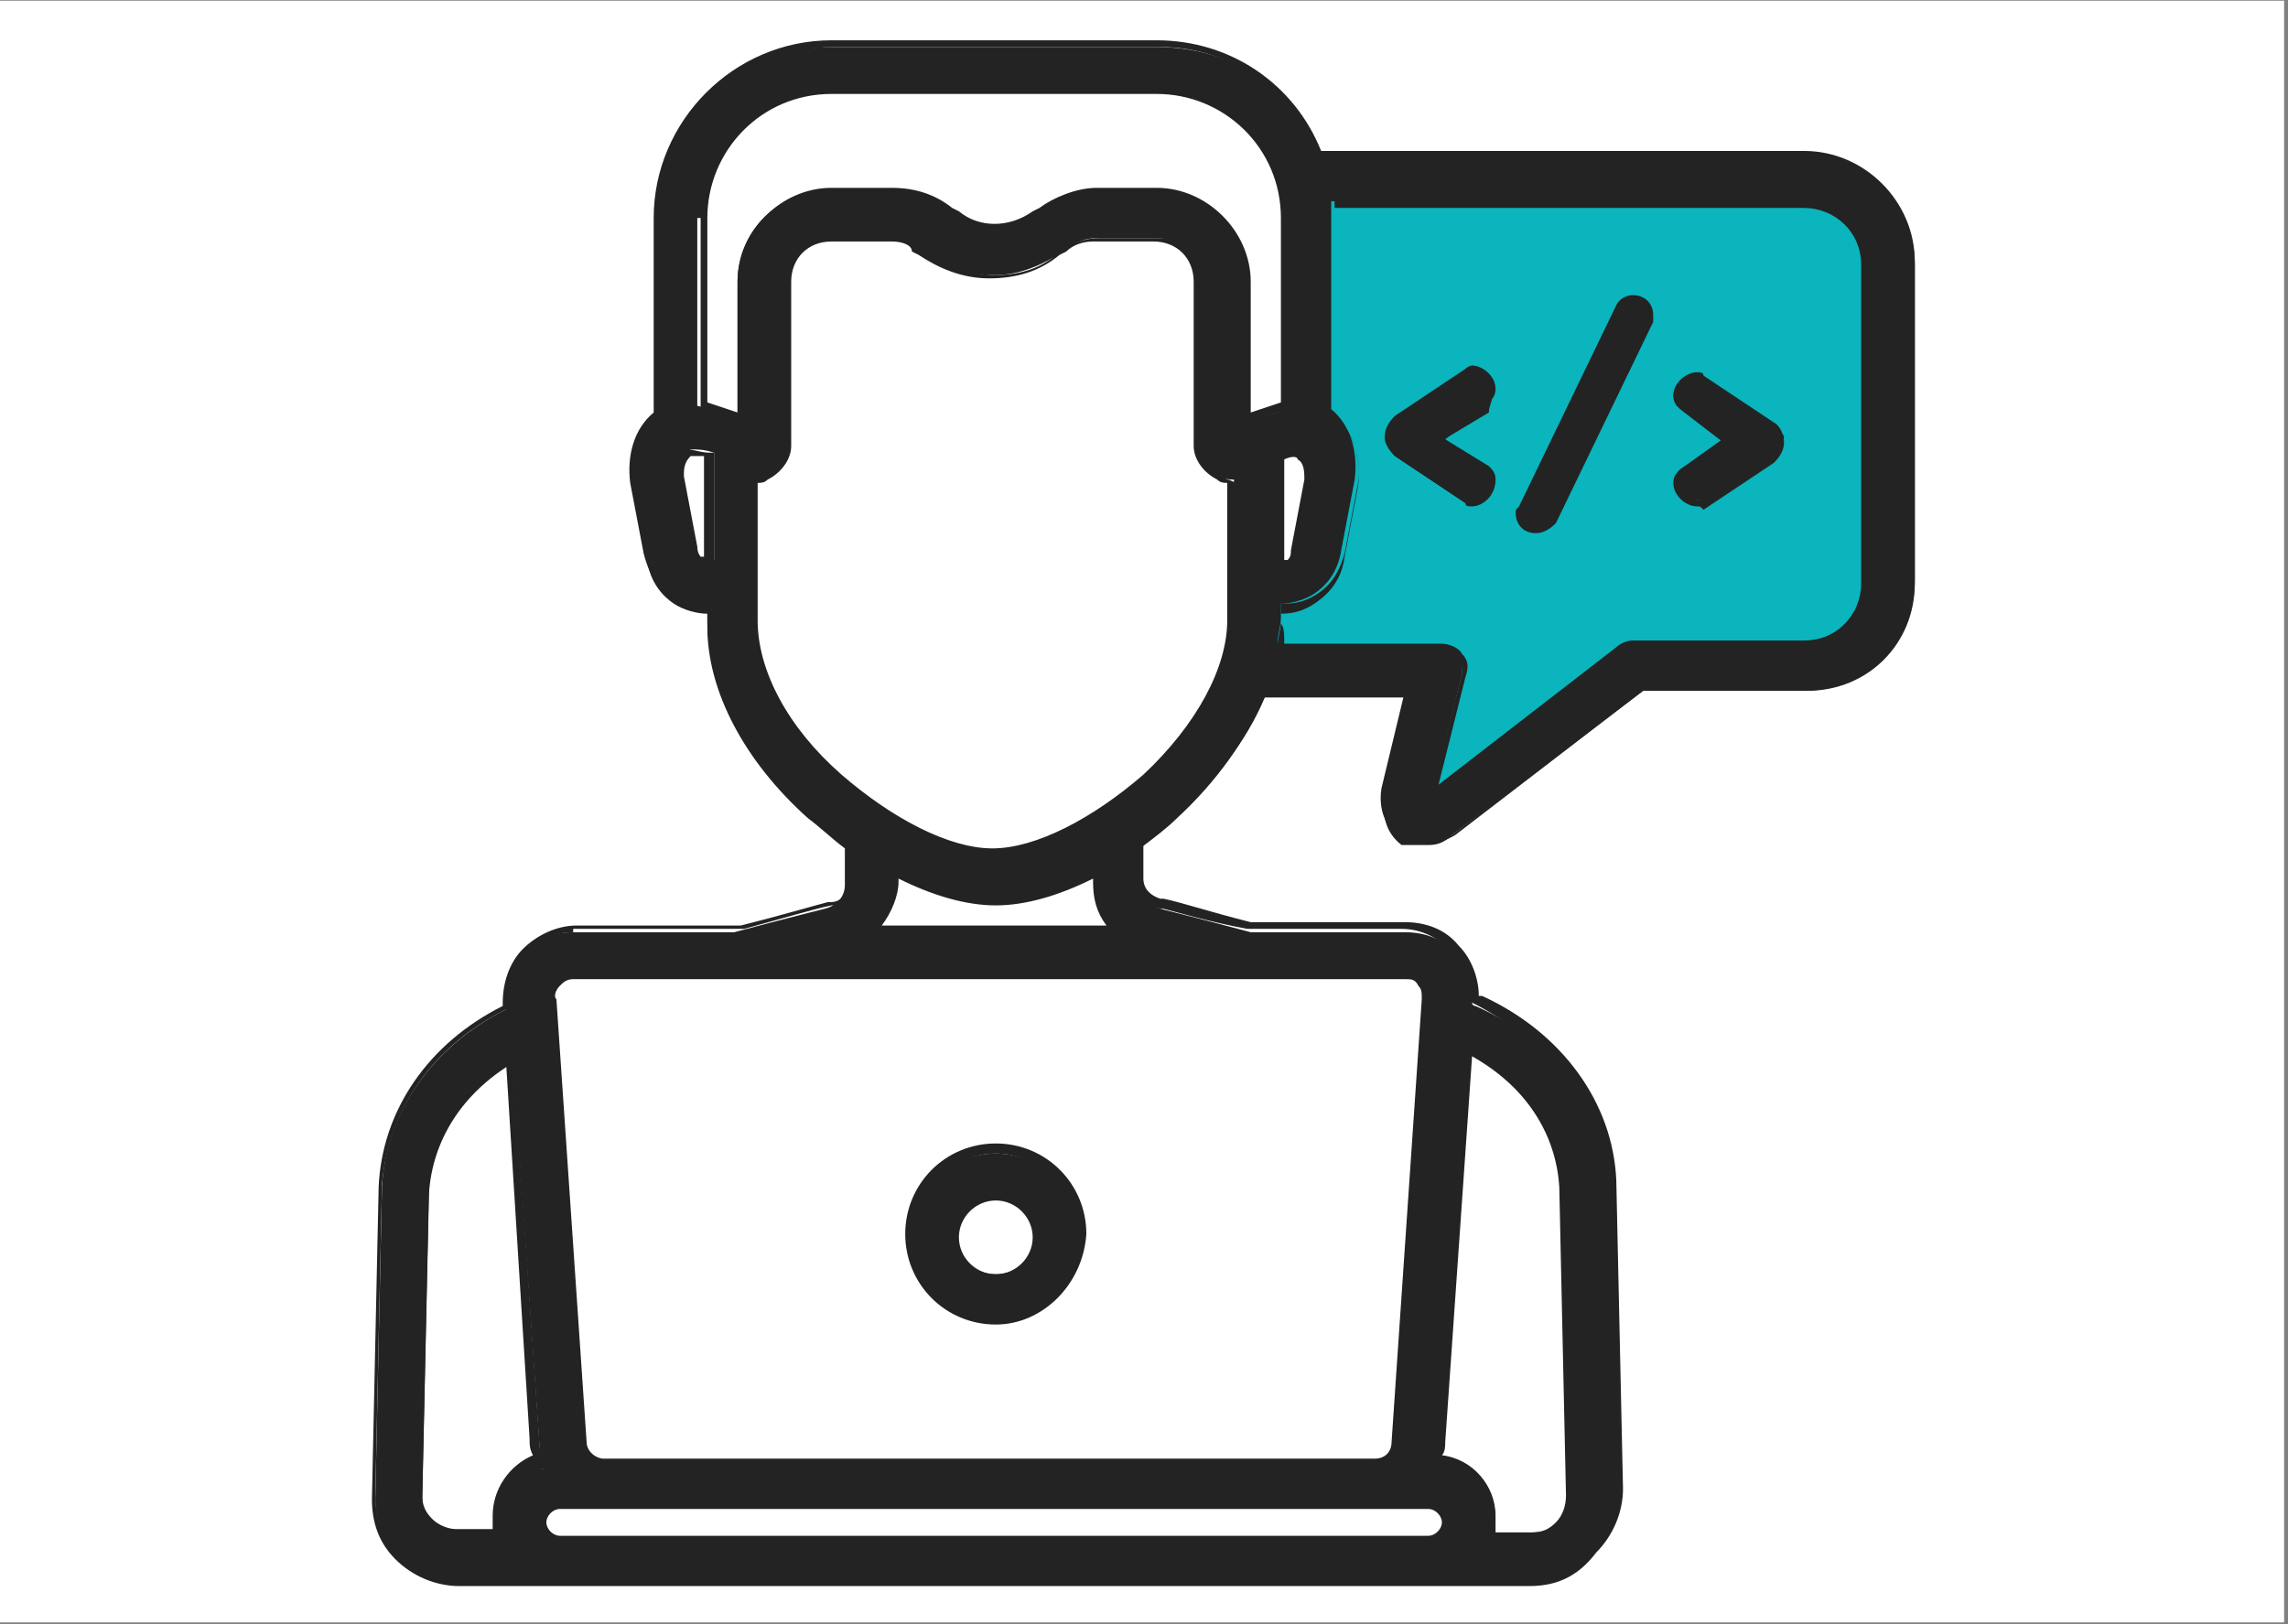
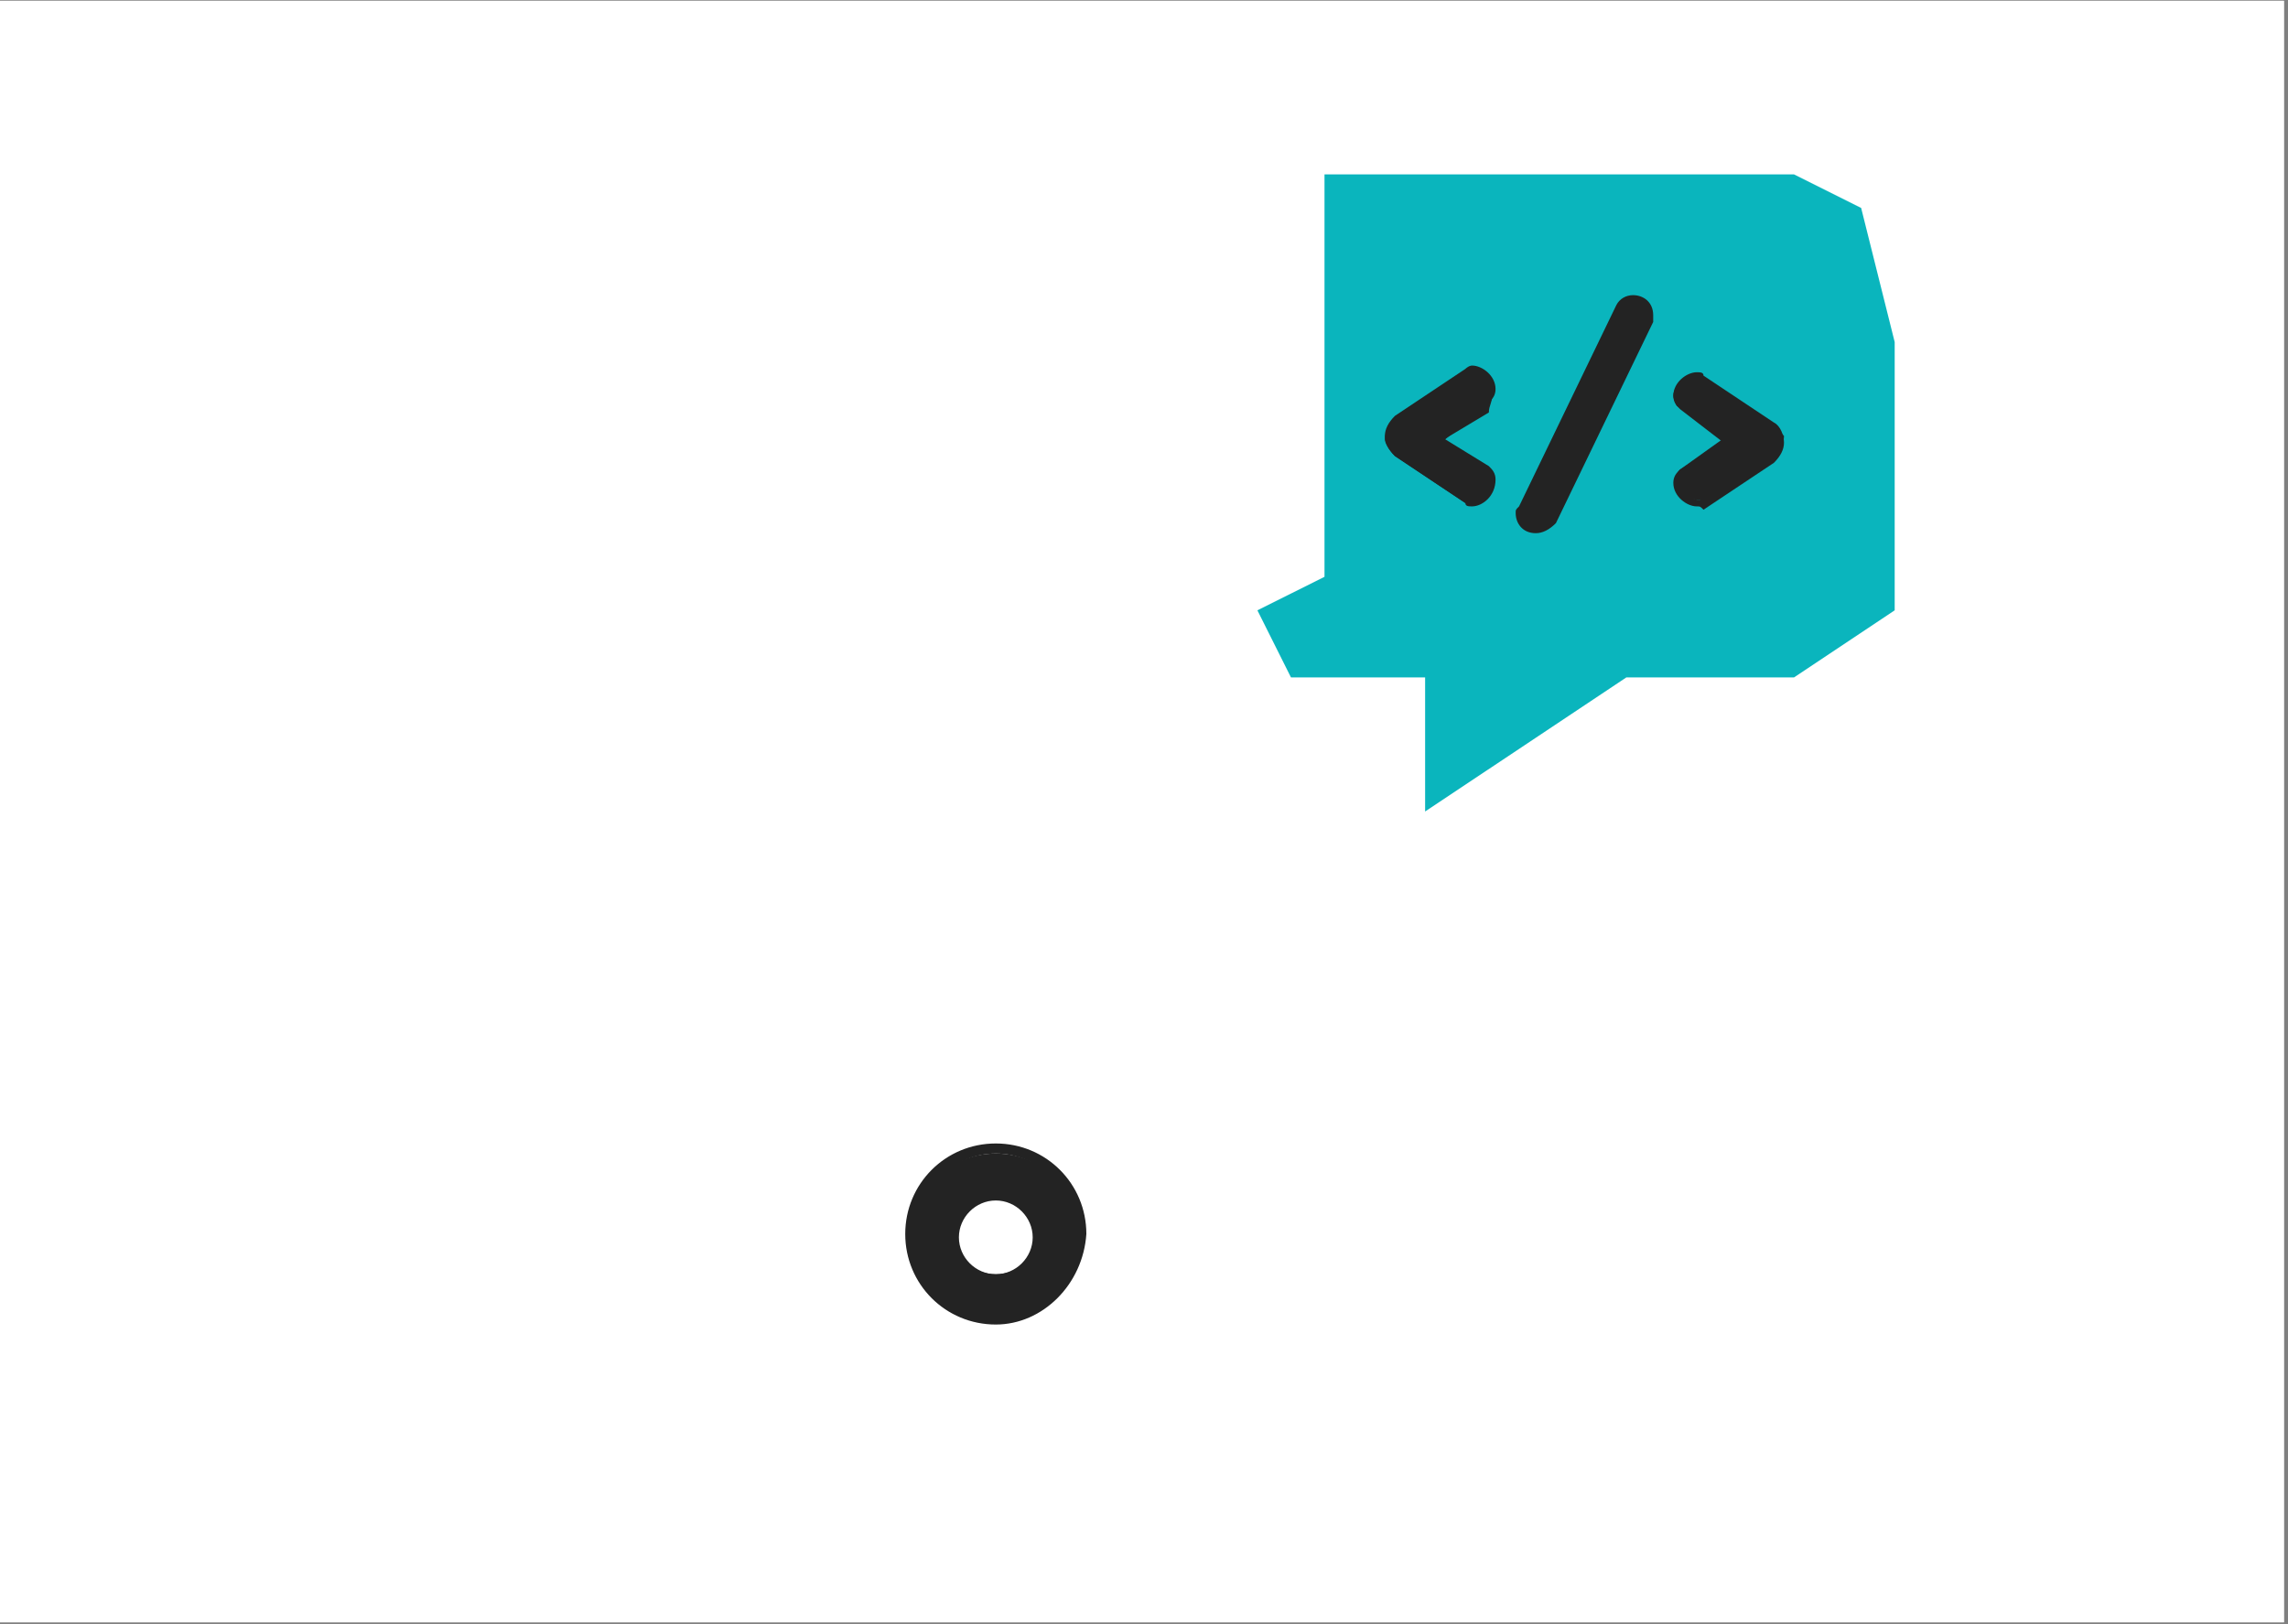
<svg xmlns="http://www.w3.org/2000/svg" width="419.25" zoomAndPan="magnify" viewBox="0 0 419.25 297.75" height="297.75" preserveAspectRatio="xMidYMid meet" version="1.0">
  <rect x="0" y="0" width="419.25" height="297.75" fill="#808080" stroke="none" />
  <defs>
    <clipPath id="clip-0">
      <path d="M 0 0.141 L 418.5 0.141 L 418.5 297.359 L 0 297.359 Z M 0 0.141 " clip-rule="nonzero" />
    </clipPath>
    <clipPath id="clip-1">
      <path d="M 68.152 8 L 351 8 L 351 290.715 L 68.152 290.715 Z M 68.152 8 " clip-rule="nonzero" />
    </clipPath>
    <clipPath id="clip-2">
-       <path d="M 68.152 7.387 L 351 7.387 L 351 290.715 L 68.152 290.715 Z M 68.152 7.387 " clip-rule="nonzero" />
-     </clipPath>
+       </clipPath>
  </defs>
  <g clip-path="url(#clip-0)">
    <path fill="rgb(100%, 100%, 100%)" d="M 0 0.141 L 418.996 0.141 L 418.996 297.711 L 0 297.711 Z M 0 0.141 " fill-opacity="1" fill-rule="nonzero" />
    <path fill="rgb(100%, 100%, 100%)" d="M 0 0.141 L 418.996 0.141 L 418.996 297.711 L 0 297.711 Z M 0 0.141 " fill-opacity="1" fill-rule="nonzero" />
  </g>
  <path fill="rgb(3.92%, 70.979%, 74.12%)" d="M 242.699 31.969 L 328.742 31.969 L 341.035 38.117 L 347.18 62.699 L 347.18 111.867 L 328.742 124.16 L 298.012 124.16 L 261.137 148.742 L 261.137 124.16 L 236.555 124.16 L 230.406 111.867 L 242.699 105.723 Z M 242.699 31.969 " fill-opacity="1" fill-rule="nonzero" />
  <path fill="rgb(13.73%, 13.73%, 13.73%)" d="M 273.43 72.535 C 273.43 70.691 271.586 68.848 269.742 68.848 C 269.129 68.848 269.129 68.848 268.512 68.848 L 255.605 77.449 C 254.375 78.066 253.762 79.293 253.762 80.523 C 253.762 81.137 254.375 82.367 255.605 83.598 L 268.512 92.199 C 268.512 92.199 269.129 92.199 269.742 92.199 C 270.973 92.199 273.43 90.355 273.43 88.512 C 273.43 87.898 272.816 86.668 272.816 86.668 L 263.594 81.137 L 272.816 75.605 C 272.816 74.379 273.43 73.762 273.43 72.535 " fill-opacity="1" fill-rule="nonzero" />
  <path fill="rgb(13.73%, 13.73%, 13.73%)" d="M 269.742 92.816 C 269.129 92.816 268.512 92.816 268.512 92.199 L 255.605 83.598 C 254.375 82.367 253.762 81.137 253.762 79.91 C 253.762 78.68 254.375 77.449 255.605 76.223 L 268.512 67.617 C 268.512 67.617 269.129 67.004 269.742 67.004 C 271.586 67.004 274.043 68.848 274.043 71.305 C 274.043 72.535 273.43 73.148 272.816 73.762 L 264.824 80.523 L 272.816 85.441 C 273.43 86.055 274.043 86.668 274.043 87.898 C 274.043 90.973 271.586 92.816 269.742 92.816 M 269.742 69.461 C 269.129 69.461 269.129 69.461 269.742 69.461 L 256.219 78.066 C 255.605 78.68 254.992 79.293 254.992 80.523 C 254.992 81.754 255.605 82.367 256.219 82.98 L 269.129 91.586 C 269.129 91.586 269.129 91.586 269.742 91.586 C 270.973 91.586 272.199 90.355 272.199 88.512 C 272.199 87.898 272.199 87.285 271.586 87.285 L 261.75 80.523 L 271.586 73.762 C 272.199 73.762 272.199 73.148 272.199 72.535 C 272.199 70.691 270.973 69.461 269.742 69.461 " fill-opacity="1" fill-rule="nonzero" />
  <path fill="rgb(13.73%, 13.73%, 13.73%)" d="M 298.629 55.324 C 298.012 55.324 296.785 55.941 296.785 56.555 L 278.961 93.43 C 278.961 93.43 278.961 94.043 278.961 94.66 C 278.961 95.887 280.191 97.117 282.035 97.117 C 283.262 97.117 283.879 96.504 284.492 95.887 L 302.316 59.012 C 302.316 59.012 302.316 58.398 302.316 57.785 C 301.699 56.555 300.473 55.324 298.629 55.324 " fill-opacity="1" fill-rule="nonzero" />
  <path fill="rgb(13.73%, 13.73%, 13.73%)" d="M 281.418 97.73 C 278.961 97.73 277.73 95.887 277.73 94.043 C 277.73 93.43 277.73 93.43 278.348 92.816 L 296.168 55.941 C 296.785 54.711 298.012 54.098 299.242 54.098 C 301.086 54.098 302.93 55.324 302.93 57.785 C 302.93 58.398 302.93 58.398 302.93 59.012 L 285.105 95.887 C 283.879 97.117 282.648 97.73 281.418 97.73 M 298.629 55.941 C 298.012 55.941 297.398 55.941 297.398 56.555 L 279.574 93.43 L 279.574 94.043 C 279.574 94.66 280.191 95.887 281.418 95.887 C 282.035 95.887 282.648 95.273 283.262 95.273 L 301.086 58.398 L 301.086 57.785 C 301.086 56.555 299.855 55.941 298.629 55.941 " fill-opacity="1" fill-rule="nonzero" />
  <path fill="rgb(13.73%, 13.73%, 13.73%)" d="M 324.441 77.449 L 311.535 68.848 C 311.535 68.848 310.918 68.848 310.305 68.848 C 309.074 68.848 306.617 70.691 306.617 72.535 C 306.617 73.148 307.23 74.379 307.23 74.379 L 316.449 79.91 L 307.848 86.055 C 307.23 86.668 307.23 87.285 307.23 87.898 C 307.23 89.742 309.074 91.586 310.918 91.586 C 311.535 91.586 311.535 91.586 312.148 91.586 L 325.055 82.98 C 326.285 82.367 326.898 81.137 326.898 79.91 C 326.285 79.293 325.672 78.066 324.441 77.449 " fill-opacity="1" fill-rule="nonzero" />
  <path fill="rgb(13.73%, 13.73%, 13.73%)" d="M 310.918 92.816 C 309.074 92.816 306.617 90.973 306.617 88.512 C 306.617 87.285 307.23 86.668 307.848 86.055 L 315.836 81.137 L 307.848 74.992 C 307.23 74.379 306.617 73.762 306.617 72.535 C 306.617 70.074 309.074 68.23 310.918 68.23 C 311.535 68.23 312.148 68.23 312.148 68.848 L 325.055 77.449 C 326.285 78.066 326.898 79.91 326.898 81.137 C 326.898 82.367 326.285 83.598 325.055 84.824 L 312.148 93.43 C 311.535 92.816 311.535 92.816 310.918 92.816 M 310.918 69.461 C 309.691 69.461 308.461 70.691 308.461 72.535 C 308.461 73.148 308.461 73.762 309.074 73.762 L 318.91 80.523 L 309.074 87.285 C 308.461 87.285 308.461 87.898 308.461 88.512 C 308.461 90.355 310.305 91.586 310.918 91.586 C 311.535 91.586 311.535 91.586 311.535 91.586 L 324.441 82.98 C 325.055 82.367 325.672 81.754 325.672 80.523 C 325.672 79.293 325.055 78.68 324.441 78.066 L 310.918 69.461 " fill-opacity="1" fill-rule="nonzero" />
  <g clip-path="url(#clip-1)">
-     <path fill="rgb(13.73%, 13.73%, 13.73%)" d="M 331.203 28.898 L 242.086 28.898 C 237.781 16.605 226.105 8.617 211.969 8.617 L 152.355 8.617 C 134.531 8.617 120.395 22.75 120.395 40.574 L 120.395 76.836 C 116.707 79.91 115.477 84.824 116.094 89.742 L 118.551 102.648 C 119.164 106.953 121.625 109.41 123.469 110.641 C 125.312 111.867 127.77 112.484 129.613 112.484 L 129.613 114.941 C 129.613 126.617 136.375 139.523 148.051 149.973 C 150.512 151.816 152.355 153.66 154.812 155.504 L 154.812 162.266 C 154.812 164.109 153.582 165.953 151.125 166.566 C 151.125 166.566 143.75 168.41 134.531 170.871 L 105.031 170.871 C 101.344 170.871 98.27 172.098 95.812 174.559 C 93.352 177.016 92.121 180.703 92.738 183.777 L 92.738 185.004 C 79.215 191.766 70.613 204.059 69.996 217.578 L 68.77 274.738 C 68.77 279.039 70.613 282.727 73.07 285.801 C 76.145 288.258 80.445 290.102 84.133 290.102 L 280.191 290.102 C 284.492 290.102 288.18 288.258 291.254 285.801 C 294.324 282.727 295.555 279.039 295.555 274.738 L 294.324 217.578 C 293.711 203.441 284.492 190.535 270.355 184.391 C 270.355 184.391 269.742 184.391 269.742 183.777 C 269.742 180.09 268.512 177.016 266.668 174.559 C 264.211 172.098 261.137 170.871 257.449 170.871 L 229.18 170.871 C 219.961 168.41 212.586 166.566 212.586 166.566 C 210.742 165.953 208.898 164.109 208.898 162.266 L 208.898 155.504 C 211.355 153.66 213.812 151.816 215.656 149.973 C 223.031 143.211 228.562 135.223 231.637 127.848 L 258.68 127.848 L 253.762 146.898 C 253.148 149.973 254.375 153.047 256.836 154.891 C 258.68 154.891 259.906 154.891 261.75 154.891 C 263.594 154.891 264.824 154.273 266.055 153.047 L 301.086 126.617 L 331.203 126.617 C 342.266 126.617 350.867 118.016 350.867 106.953 L 350.867 48.566 C 350.867 37.5 341.648 28.898 331.203 28.898 M 234.711 83.598 C 236.555 82.98 237.781 82.98 239.012 82.98 C 240.242 84.211 240.855 86.055 240.855 87.898 L 238.398 100.805 C 237.781 102.648 237.168 103.266 237.168 103.266 C 236.555 103.266 235.938 103.879 235.324 103.879 Z M 129 39.961 C 129 27.055 139.445 15.992 152.969 15.992 L 212.586 15.992 C 225.492 15.992 235.938 26.438 235.938 39.961 L 235.938 74.992 C 234.094 75.605 231.637 76.223 228.562 77.449 L 228.562 51.637 C 228.562 42.418 221.188 35.043 211.969 35.043 L 200.906 35.043 C 197.219 35.043 193.531 36.273 190.457 38.73 L 189.23 39.344 C 187.387 41.191 184.926 41.805 181.855 41.805 C 179.395 41.805 176.938 41.191 174.48 39.344 L 173.25 38.73 C 170.176 36.273 166.488 35.043 162.801 35.043 L 151.738 35.043 C 142.52 35.043 135.145 42.418 135.145 51.637 L 135.145 76.836 C 132.688 75.605 130.227 74.992 127.77 74.379 L 127.77 39.961 Z M 127.77 102.648 C 127.77 102.648 127.156 102.035 126.539 100.191 L 124.695 87.285 C 124.082 85.441 124.695 83.598 126.539 82.367 C 127.77 82.367 129 82.367 130.844 82.98 L 130.844 102.648 C 129 103.266 128.383 103.266 127.77 102.648 M 91.508 279.039 C 91.508 280.27 91.508 280.883 92.121 282.113 L 84.133 282.113 C 82.289 282.113 80.445 281.496 79.215 280.27 C 77.988 279.039 77.371 277.195 77.371 275.352 L 78.602 218.809 C 79.215 208.973 84.746 200.371 93.969 194.84 L 98.883 265.516 C 98.883 266.746 99.5 267.977 99.5 269.203 C 94.582 269.82 91.508 274.121 91.508 279.039 M 264.211 264.289 L 269.129 192.379 C 279.574 197.91 285.723 207.129 286.336 217.578 L 287.566 274.121 C 287.566 275.965 286.949 277.809 285.723 279.039 C 284.492 280.27 282.648 280.883 280.805 280.883 L 273.43 280.883 C 273.43 279.652 274.043 279.039 274.043 277.809 C 274.043 272.277 269.742 267.359 264.211 266.746 C 263.594 266.746 264.211 265.516 264.211 264.289 M 264.824 279.039 C 264.824 280.883 263.594 282.113 261.75 282.113 L 102.57 282.113 C 100.727 282.113 99.5 280.883 99.5 279.039 C 99.5 277.195 100.727 275.965 102.57 275.965 L 261.75 275.965 C 263.594 275.965 264.824 277.195 264.824 279.039 M 260.523 180.09 C 261.137 180.703 261.75 181.934 261.75 183.16 L 256.219 264.289 C 256.219 266.133 254.375 267.977 251.918 267.977 L 110.562 267.977 C 108.719 267.977 106.875 266.133 106.258 264.289 L 100.727 183.16 C 100.727 181.934 100.727 180.703 101.957 180.09 C 102.57 179.473 103.801 178.859 105.031 178.859 L 258.062 178.859 C 258.68 178.859 259.906 178.859 260.523 180.09 M 204.594 170.254 L 160.344 170.254 C 162.801 167.797 164.031 164.723 164.031 161.652 L 164.031 159.809 C 170.793 162.879 176.938 165.34 182.469 165.34 C 188 165.34 194.762 163.496 200.906 159.809 L 200.906 161.652 C 200.906 164.723 202.137 167.797 204.594 170.254 M 210.742 142.598 C 201.52 151.203 190.457 156.121 182.469 156.121 C 174.48 156.121 163.418 150.586 154.199 142.598 C 144.363 133.379 138.219 122.93 138.219 113.711 L 138.219 87.898 C 138.832 87.898 139.445 87.898 140.676 87.285 C 143.133 86.668 144.363 84.211 144.363 81.754 L 144.363 51.637 C 144.363 47.336 148.051 43.648 152.355 43.648 L 163.418 43.648 C 165.262 43.648 167.105 44.262 168.949 45.492 L 170.176 46.105 C 173.863 49.18 178.168 50.41 182.469 50.41 C 186.77 50.41 191.074 48.566 194.762 46.105 L 195.988 45.492 C 197.219 44.262 199.062 43.648 200.906 43.648 L 211.969 43.648 C 216.273 43.648 219.961 47.336 219.961 51.637 L 219.961 81.754 C 219.961 84.211 221.188 86.055 223.648 87.285 C 224.262 87.898 225.492 87.898 226.105 87.898 L 226.105 113.711 C 226.719 122.93 220.574 133.379 210.742 142.598 M 342.266 106.953 C 342.266 113.098 337.348 118.629 330.586 118.629 L 299.242 118.629 C 298.629 118.629 297.398 118.629 296.785 119.242 L 262.367 145.672 L 267.898 123.547 C 267.898 122.316 267.898 121.086 267.285 119.859 C 266.668 118.629 265.441 118.016 264.211 118.016 L 234.094 118.016 C 234.094 116.172 234.711 114.941 234.711 113.098 L 234.711 110.641 C 236.555 110.641 239.012 110.023 240.855 108.797 C 242.699 107.566 245.156 105.109 245.773 100.805 L 248.23 87.898 C 248.844 82.98 247.617 78.066 243.93 74.992 L 243.93 39.961 C 243.93 38.73 243.93 38.117 243.93 36.887 L 331.203 36.887 C 337.348 36.887 342.879 41.805 342.879 48.566 L 342.879 106.953 Z M 342.266 106.953 " fill-opacity="1" fill-rule="nonzero" />
-   </g>
+     </g>
  <g clip-path="url(#clip-2)">
    <path fill="rgb(13.73%, 13.73%, 13.73%)" d="M 280.191 290.715 L 84.133 290.715 C 79.832 290.715 75.527 288.871 72.457 285.801 C 69.383 282.727 68.152 279.039 68.152 274.738 L 69.383 217.578 C 69.996 203.441 78.602 191.152 92.121 184.391 L 92.121 183.777 C 92.121 180.09 93.352 176.402 95.812 173.941 C 98.27 171.484 101.957 169.641 105.645 169.641 L 135.758 169.641 C 143.133 167.797 149.281 165.953 151.738 165.34 C 151.738 165.34 151.738 165.34 152.355 165.34 C 154.199 165.34 155.426 163.496 155.426 161.652 L 155.426 154.891 C 152.969 153.047 151.125 151.203 148.664 149.359 C 136.375 138.297 129.613 125.391 129.613 113.711 L 129.613 111.867 C 127.156 111.867 125.312 111.254 123.469 110.023 C 121.625 108.797 119.164 106.336 117.938 101.422 L 115.477 88.512 C 114.863 83.598 116.094 78.68 119.781 75.605 L 119.781 39.961 C 119.781 22.137 134.531 7.387 152.355 7.387 L 211.969 7.387 C 225.492 7.387 237.168 15.375 242.086 27.668 L 330.586 27.668 C 341.648 27.668 350.867 36.887 350.867 47.949 L 350.867 106.336 C 350.867 117.398 341.648 126.617 330.586 126.617 L 301.086 126.617 L 266.668 153.047 C 263.598 154.891 259.906 155.504 256.836 153.66 C 253.762 151.816 252.531 148.129 253.148 144.441 L 257.449 126.617 L 232.25 126.617 C 229.18 134.609 223.648 141.984 216.273 148.742 C 214.43 150.586 211.969 152.43 209.512 154.273 L 209.512 161.035 C 209.512 162.879 210.742 164.109 212.586 164.723 C 212.586 164.723 212.586 164.723 213.199 164.723 C 216.273 165.34 221.805 167.184 229.18 169.027 L 257.449 169.027 C 261.137 169.027 264.824 170.254 267.285 173.328 C 269.742 175.785 270.973 179.473 270.973 182.547 L 271.586 182.547 C 286.336 189.309 295.555 202.215 296.168 216.352 L 297.398 272.895 C 297.398 277.195 295.555 281.496 292.48 284.57 C 288.793 289.488 284.492 290.715 280.191 290.715 M 105.031 170.871 C 101.957 170.871 98.883 172.098 96.426 174.559 C 93.969 177.016 93.352 180.09 93.352 183.16 L 93.352 185.004 L 92.738 185.004 C 79.215 191.766 71.227 203.441 69.996 216.965 L 68.77 274.121 C 68.77 277.809 69.996 282.113 73.07 284.57 C 76.145 287.645 79.832 288.871 83.52 288.871 L 279.574 288.871 C 283.262 288.871 286.949 287.027 290.023 284.57 C 293.098 281.496 294.324 277.809 294.324 274.121 L 293.098 216.965 C 292.48 202.828 283.262 190.535 269.742 183.777 L 268.512 183.16 L 268.512 182.547 C 268.512 179.473 267.898 176.402 265.441 173.941 C 262.98 171.484 259.906 170.254 256.836 170.254 L 228.562 170.254 C 221.805 169.027 215.656 167.184 213.199 166.566 L 212.586 166.566 C 210.125 165.953 208.281 164.109 208.281 161.652 L 208.281 154.273 L 208.898 154.273 C 211.355 152.43 213.812 150.586 215.656 148.742 C 223.031 141.984 228.562 134.609 231.637 126.617 L 231.637 126.004 L 259.906 126.004 L 254.992 145.672 C 254.375 148.742 255.605 151.203 258.062 153.047 C 260.523 154.891 263.598 154.273 266.055 153.047 L 301.086 126.004 L 331.203 126.004 C 341.648 126.004 350.254 117.398 350.254 106.953 L 350.254 48.566 C 350.254 38.117 341.648 29.512 331.203 29.512 L 241.469 29.512 L 241.469 28.898 C 237.168 16.605 225.492 8.617 212.586 8.617 L 152.969 8.617 C 135.758 8.617 121.625 22.75 121.625 39.961 L 121.625 76.836 C 117.938 79.91 116.707 84.211 117.32 88.512 L 119.781 101.422 C 120.395 105.723 122.852 107.566 124.695 108.797 C 126.539 110.023 128.383 110.641 130.844 110.641 L 131.457 110.641 L 131.457 113.711 C 131.457 125.391 138.219 137.68 149.895 148.129 C 152.355 149.973 154.199 151.816 156.656 153.66 L 157.27 153.66 L 157.27 161.035 C 157.27 163.496 155.426 165.953 152.969 165.953 L 152.355 165.953 C 149.281 166.566 143.133 168.41 136.375 170.254 L 105.031 170.254 Z M 280.191 282.727 L 271.586 282.727 L 271.586 281.496 C 271.586 280.883 272.199 279.652 272.199 278.426 C 272.199 272.895 268.512 268.59 262.98 267.977 L 261.75 267.977 L 262.367 267.359 C 262.98 266.133 262.98 265.516 262.98 264.289 L 267.898 191.152 L 269.129 191.766 C 279.574 197.297 286.336 207.129 286.949 217.578 L 288.18 274.121 C 288.18 276.582 287.566 278.426 285.723 279.652 C 284.492 282.113 282.648 282.727 280.191 282.727 M 274.043 280.883 L 280.805 280.883 C 282.648 280.883 283.879 280.27 285.105 279.039 C 286.336 277.809 286.949 275.965 286.949 274.121 L 285.723 217.578 C 285.105 207.746 279.574 199.141 269.742 193.609 L 264.824 264.289 C 264.824 264.902 264.824 266.133 264.211 266.746 C 269.742 267.977 274.043 272.895 274.043 278.426 C 274.043 279.652 274.043 280.27 274.043 280.883 M 261.75 282.727 L 102.57 282.727 C 100.727 282.727 98.883 280.883 98.883 279.039 C 98.883 277.195 100.727 275.352 102.57 275.352 L 261.75 275.352 C 263.594 275.352 265.441 277.195 265.441 279.039 C 265.441 280.883 264.211 282.727 261.75 282.727 M 102.57 276.582 C 101.344 276.582 100.113 277.809 100.113 279.039 C 100.113 280.27 101.344 281.496 102.57 281.496 L 261.75 281.496 C 262.98 281.496 264.211 280.27 264.211 279.039 C 264.211 277.809 262.98 276.582 261.75 276.582 Z M 92.738 282.727 L 84.133 282.727 C 82.289 282.727 79.832 282.113 78.602 280.27 C 77.371 279.039 76.145 276.582 76.145 274.738 L 77.371 218.195 C 77.988 207.746 83.52 199.141 92.738 193.609 L 93.969 192.996 L 98.883 264.902 C 98.883 266.133 99.5 267.359 99.5 268.59 L 100.113 269.203 L 99.5 269.203 C 95.195 270.434 92.121 274.738 92.121 279.039 C 92.121 280.27 92.121 280.883 92.738 282.113 Z M 92.738 194.84 C 84.133 200.371 79.215 208.359 78.602 217.578 L 77.371 274.121 C 77.371 275.965 77.988 277.195 79.215 278.426 C 80.445 279.652 82.289 280.27 83.52 280.27 L 90.277 280.27 C 90.277 279.652 90.277 279.039 90.277 277.809 C 90.277 272.895 93.352 268.59 97.656 266.746 C 97.039 265.516 97.039 264.902 97.039 263.672 Z M 251.918 268.59 L 110.562 268.59 C 108.102 268.59 105.645 266.746 105.645 264.289 L 100.113 183.16 C 100.113 181.934 100.727 180.703 101.344 179.473 C 101.957 178.246 103.801 177.629 105.031 177.629 L 258.062 177.629 C 259.293 177.629 260.523 178.246 261.75 179.473 C 262.367 180.703 262.98 181.934 262.98 183.16 L 257.449 264.289 C 256.836 266.746 254.375 268.59 251.918 268.59 M 105.031 179.473 C 103.801 179.473 103.188 180.09 102.57 180.703 C 101.957 181.316 101.344 182.547 101.957 183.16 L 107.488 264.289 C 107.488 266.133 109.332 267.359 110.562 267.359 L 251.918 267.359 C 253.762 267.359 254.992 266.133 254.992 264.289 L 260.523 183.16 C 260.523 181.934 260.523 181.316 259.906 180.703 C 259.293 179.473 258.68 179.473 257.449 179.473 Z M 206.438 170.871 L 158.5 170.871 L 159.73 169.641 C 162.188 167.184 163.418 164.723 163.418 161.035 L 163.418 157.965 L 164.645 158.578 C 171.406 162.266 177.551 163.496 183.082 163.496 C 188.613 163.496 194.762 161.652 201.52 158.578 L 202.75 157.965 L 202.75 161.035 C 202.75 164.109 203.98 167.184 206.438 169.641 Z M 161.574 169.641 L 202.75 169.641 C 200.906 167.184 200.293 164.723 200.293 161.652 L 200.293 161.035 C 194.145 164.109 188 165.953 182.469 165.953 C 176.938 165.953 170.793 164.109 164.645 161.035 L 164.645 161.652 C 164.645 164.109 163.418 167.184 161.574 169.641 M 182.469 157.348 C 174.48 157.348 163.418 151.816 153.582 143.211 C 143.133 133.992 137.602 122.93 137.602 113.711 L 137.602 86.668 L 138.219 86.668 C 138.832 86.668 139.445 86.668 140.062 86.055 C 141.906 85.441 143.133 83.598 143.133 81.137 L 143.133 51.637 C 143.133 46.723 147.438 42.418 152.355 42.418 L 163.418 42.418 C 165.875 42.418 167.719 43.035 169.562 44.262 L 170.793 44.879 C 173.863 48.566 178.168 50.41 182.469 50.41 C 186.77 50.41 191.074 49.18 194.145 46.105 L 195.375 45.492 C 197.219 44.262 199.062 43.648 201.52 43.648 L 212.586 43.648 C 217.5 43.648 221.805 47.949 221.805 52.867 L 221.805 82.98 C 221.805 84.824 223.031 86.668 224.875 87.898 C 225.492 87.898 226.105 88.512 226.719 88.512 L 227.336 88.512 L 227.336 115.555 C 227.336 124.773 221.188 135.836 211.355 145.055 C 201.52 151.816 190.457 157.348 182.469 157.348 M 138.832 88.512 L 138.832 113.711 C 138.832 122.93 144.363 133.379 154.199 141.984 C 163.418 149.973 173.863 155.504 181.855 155.504 C 189.844 155.504 200.293 149.973 209.512 141.984 C 219.344 132.766 224.875 122.316 224.875 113.711 L 224.875 88.512 C 224.262 88.512 223.648 88.512 223.031 87.898 C 220.574 86.668 218.73 84.211 218.73 81.754 L 218.73 51.637 C 218.73 47.336 215.656 44.262 211.355 44.262 L 200.293 44.262 C 198.449 44.262 196.605 44.879 195.375 46.105 L 194.145 46.723 C 190.457 49.793 186.156 51.023 181.238 51.023 C 176.324 51.023 172.02 49.18 168.332 46.723 L 167.105 46.105 C 167.105 44.879 165.262 44.262 163.418 44.262 L 152.355 44.262 C 148.051 44.262 144.977 47.336 144.977 51.637 L 144.977 81.754 C 144.977 84.211 143.133 86.668 140.676 87.898 C 140.062 88.512 139.445 88.512 138.832 88.512 M 261.75 147.516 L 267.898 123.547 C 267.898 122.316 267.898 121.703 267.285 120.473 C 266.668 119.859 265.441 119.242 264.824 119.242 L 234.094 119.242 L 234.094 118.629 C 234.094 116.785 234.711 115.555 234.711 113.711 L 234.711 110.641 L 235.324 110.641 C 237.781 110.641 239.625 110.023 241.469 108.797 C 243.312 107.566 245.156 105.723 246.387 101.422 L 248.844 88.512 C 249.461 84.211 248.23 79.293 244.543 76.836 L 244.543 39.961 C 244.543 38.73 244.543 38.117 244.543 36.887 L 244.543 36.273 L 332.43 36.273 C 339.191 36.273 344.723 41.805 344.723 48.566 L 344.723 106.953 C 344.723 113.711 339.191 119.242 332.43 119.242 L 301.086 119.242 C 300.473 119.242 299.855 119.242 299.242 119.859 Z M 235.324 118.016 L 264.211 118.016 C 265.441 118.016 267.285 118.629 267.898 119.859 C 269.129 121.086 269.129 122.316 268.512 124.16 L 263.594 143.828 L 296.168 118.629 C 296.785 118.016 298.012 117.398 299.242 117.398 L 330.586 117.398 C 336.734 117.398 341.035 112.484 341.035 106.953 L 341.035 48.566 C 341.035 42.418 336.117 38.117 330.586 38.117 L 244.543 38.117 C 244.543 38.73 244.543 39.961 244.543 40.574 L 244.543 76.223 C 248.23 79.293 249.461 84.211 248.844 89.129 L 246.387 102.035 C 245.773 106.953 242.699 109.41 240.855 110.641 C 239.012 111.867 237.168 112.484 234.711 112.484 L 234.711 114.328 C 235.324 114.941 235.324 116.172 235.324 118.016 M 234.094 103.879 L 234.094 82.98 L 234.711 82.98 C 236.555 82.367 237.781 82.367 239.012 82.367 L 239.625 82.367 C 240.855 83.598 242.086 86.055 241.469 87.898 L 239.012 100.805 C 238.398 103.266 237.781 103.266 237.168 103.879 C 236.555 104.492 235.938 104.492 234.711 104.492 Z M 235.324 84.211 L 235.324 102.648 C 235.938 102.648 235.938 102.648 235.938 102.648 C 236.555 102.035 236.555 101.422 236.555 100.805 L 239.012 87.898 C 239.012 86.668 239.012 84.824 237.781 84.211 C 237.781 83.598 236.555 83.598 235.324 84.211 M 130.844 103.879 L 130.227 103.879 C 129 103.879 128.383 103.879 127.77 103.266 C 127.77 103.266 126.539 102.648 125.926 100.191 L 123.469 87.898 C 122.852 86.055 124.082 83.598 125.312 82.367 L 125.926 82.367 C 127.156 82.367 128.383 82.98 130.227 82.98 L 130.844 82.98 Z M 126.539 83.598 C 125.312 84.824 125.312 86.055 125.312 87.285 L 127.77 100.191 C 127.77 101.422 128.383 102.035 128.383 102.035 L 129 102.035 L 129 83.598 C 128.383 83.598 127.156 83.598 126.539 83.598 M 136.988 78.066 L 135.758 77.449 C 133.914 76.223 131.457 75.605 129 74.992 L 128.383 74.992 L 128.383 39.961 C 128.383 26.438 139.445 15.375 152.969 15.375 L 212.586 15.375 C 226.105 15.375 237.168 26.438 237.168 39.961 L 237.168 74.992 L 236.555 74.992 C 234.094 75.605 231.637 76.223 229.793 77.449 L 227.949 78.066 L 227.949 51.637 C 227.949 43.035 221.188 36.273 212.586 36.273 L 201.52 36.273 C 197.832 36.273 194.145 37.5 191.074 39.961 L 189.844 40.574 C 185.543 44.262 178.781 44.262 174.48 40.574 L 173.25 39.961 C 170.176 37.5 166.488 36.273 162.801 36.273 L 151.738 36.273 C 143.133 36.273 136.375 43.035 136.375 51.637 L 136.375 78.066 Z M 200.906 34.43 L 211.969 34.43 C 221.188 34.43 229.18 42.418 229.18 51.637 L 229.18 75.605 C 231.023 74.992 232.867 74.379 234.711 73.762 L 234.711 39.961 C 234.711 27.055 224.262 17.219 211.969 17.219 L 152.355 17.219 C 139.445 17.219 129.613 27.668 129.613 39.961 L 129.613 73.762 C 131.457 74.379 133.301 74.992 135.145 75.605 L 135.145 51.637 C 135.145 42.418 143.133 34.43 152.355 34.43 L 163.418 34.43 C 167.719 34.43 171.406 35.656 174.48 38.117 L 175.707 38.73 C 179.395 41.805 184.926 41.805 189.23 38.73 L 190.457 38.117 C 192.918 36.273 197.219 34.43 200.906 34.43 " fill-opacity="1" fill-rule="nonzero" />
  </g>
  <path fill="rgb(13.73%, 13.73%, 13.73%)" d="M 182.469 242.164 C 191.074 242.164 197.832 235.402 197.832 226.797 C 197.832 218.195 191.074 211.434 182.469 211.434 C 173.863 211.434 167.105 218.195 167.105 226.797 C 167.105 234.789 173.863 242.164 182.469 242.164 M 182.469 218.809 C 186.77 218.809 189.844 221.883 189.844 226.184 C 189.844 230.484 186.77 233.559 182.469 233.559 C 178.168 233.559 175.094 230.484 175.094 226.184 C 175.094 222.496 178.168 218.809 182.469 218.809 " fill-opacity="1" fill-rule="nonzero" />
  <path fill="rgb(13.73%, 13.73%, 13.73%)" d="M 182.469 242.777 C 173.25 242.777 165.875 235.402 165.875 226.184 C 165.875 216.965 173.25 209.59 182.469 209.59 C 191.688 209.59 199.062 216.965 199.062 226.184 C 198.449 235.402 191.074 242.777 182.469 242.777 M 182.469 211.434 C 174.48 211.434 167.719 218.195 167.719 226.184 C 167.719 234.172 174.48 240.934 182.469 240.934 C 190.457 240.934 197.219 234.172 197.219 226.184 C 197.219 218.195 190.457 211.434 182.469 211.434 M 182.469 234.172 C 178.168 234.172 174.48 230.484 174.48 226.184 C 174.48 221.883 178.168 218.195 182.469 218.195 C 186.77 218.195 190.457 221.883 190.457 226.184 C 190.457 231.102 186.77 234.172 182.469 234.172 M 182.469 220.039 C 178.781 220.039 175.707 223.109 175.707 226.797 C 175.707 230.484 178.781 233.559 182.469 233.559 C 186.156 233.559 189.23 230.484 189.23 226.797 C 189.23 223.109 186.156 220.039 182.469 220.039 " fill-opacity="1" fill-rule="nonzero" />
</svg>